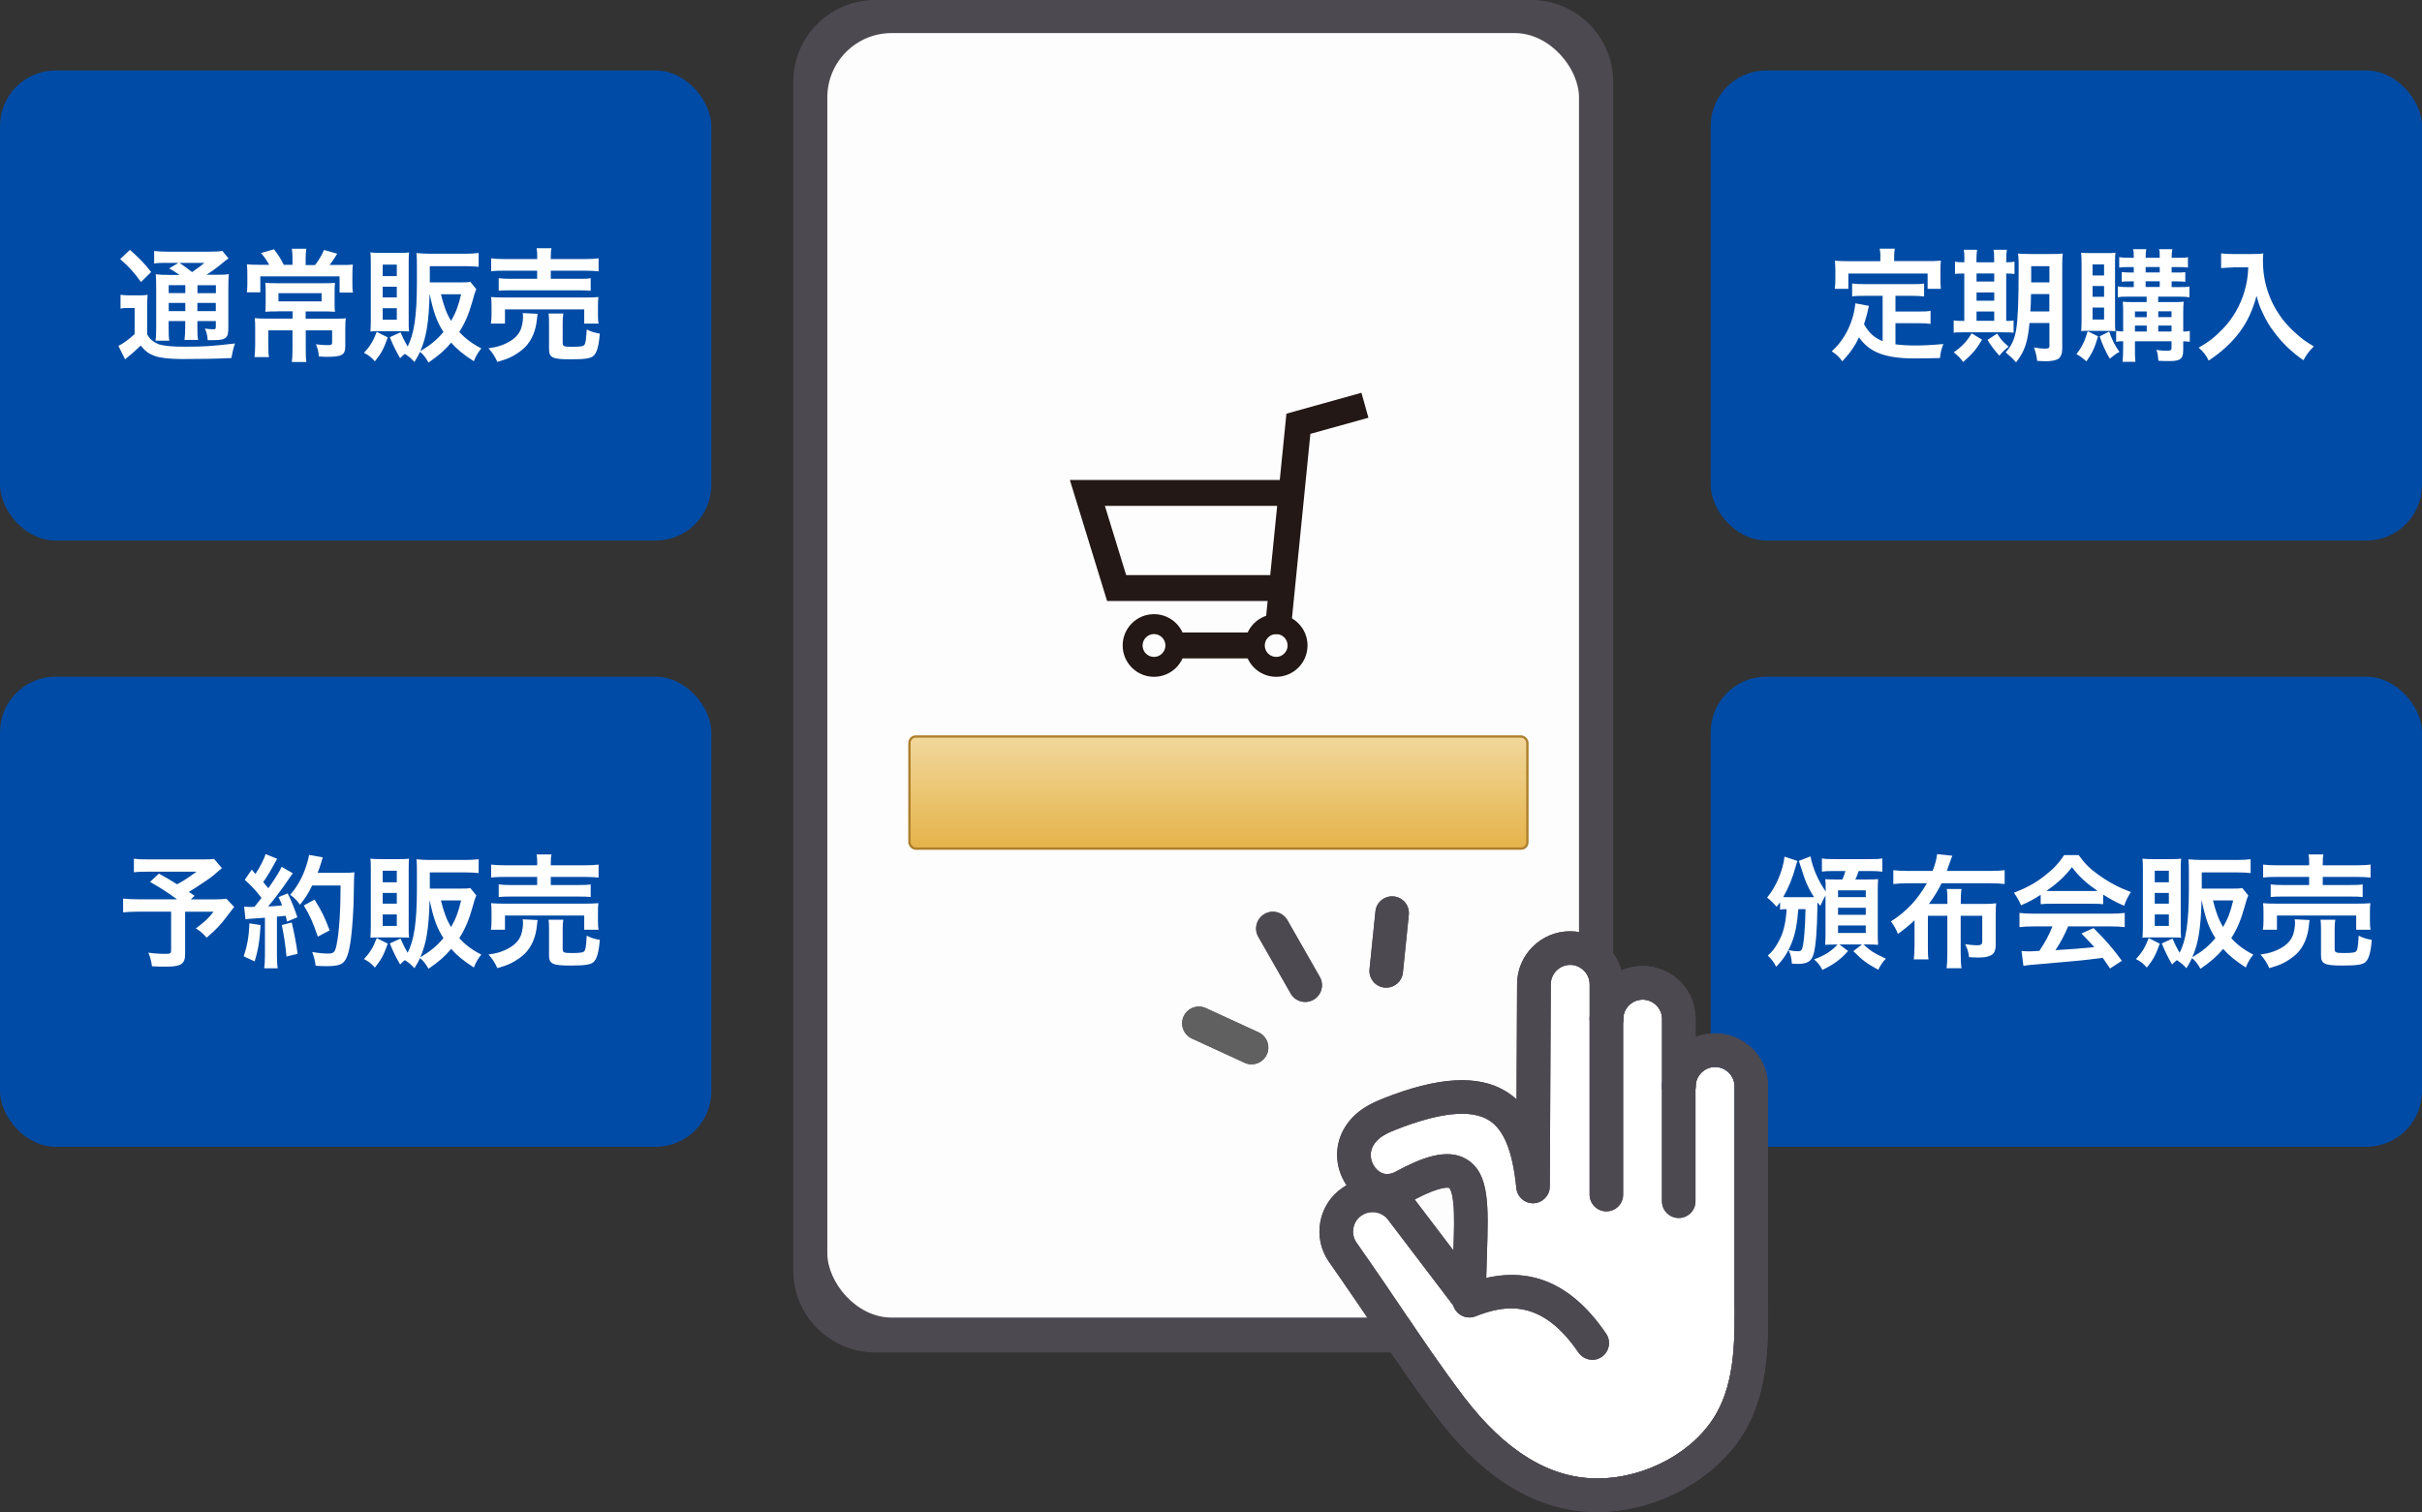
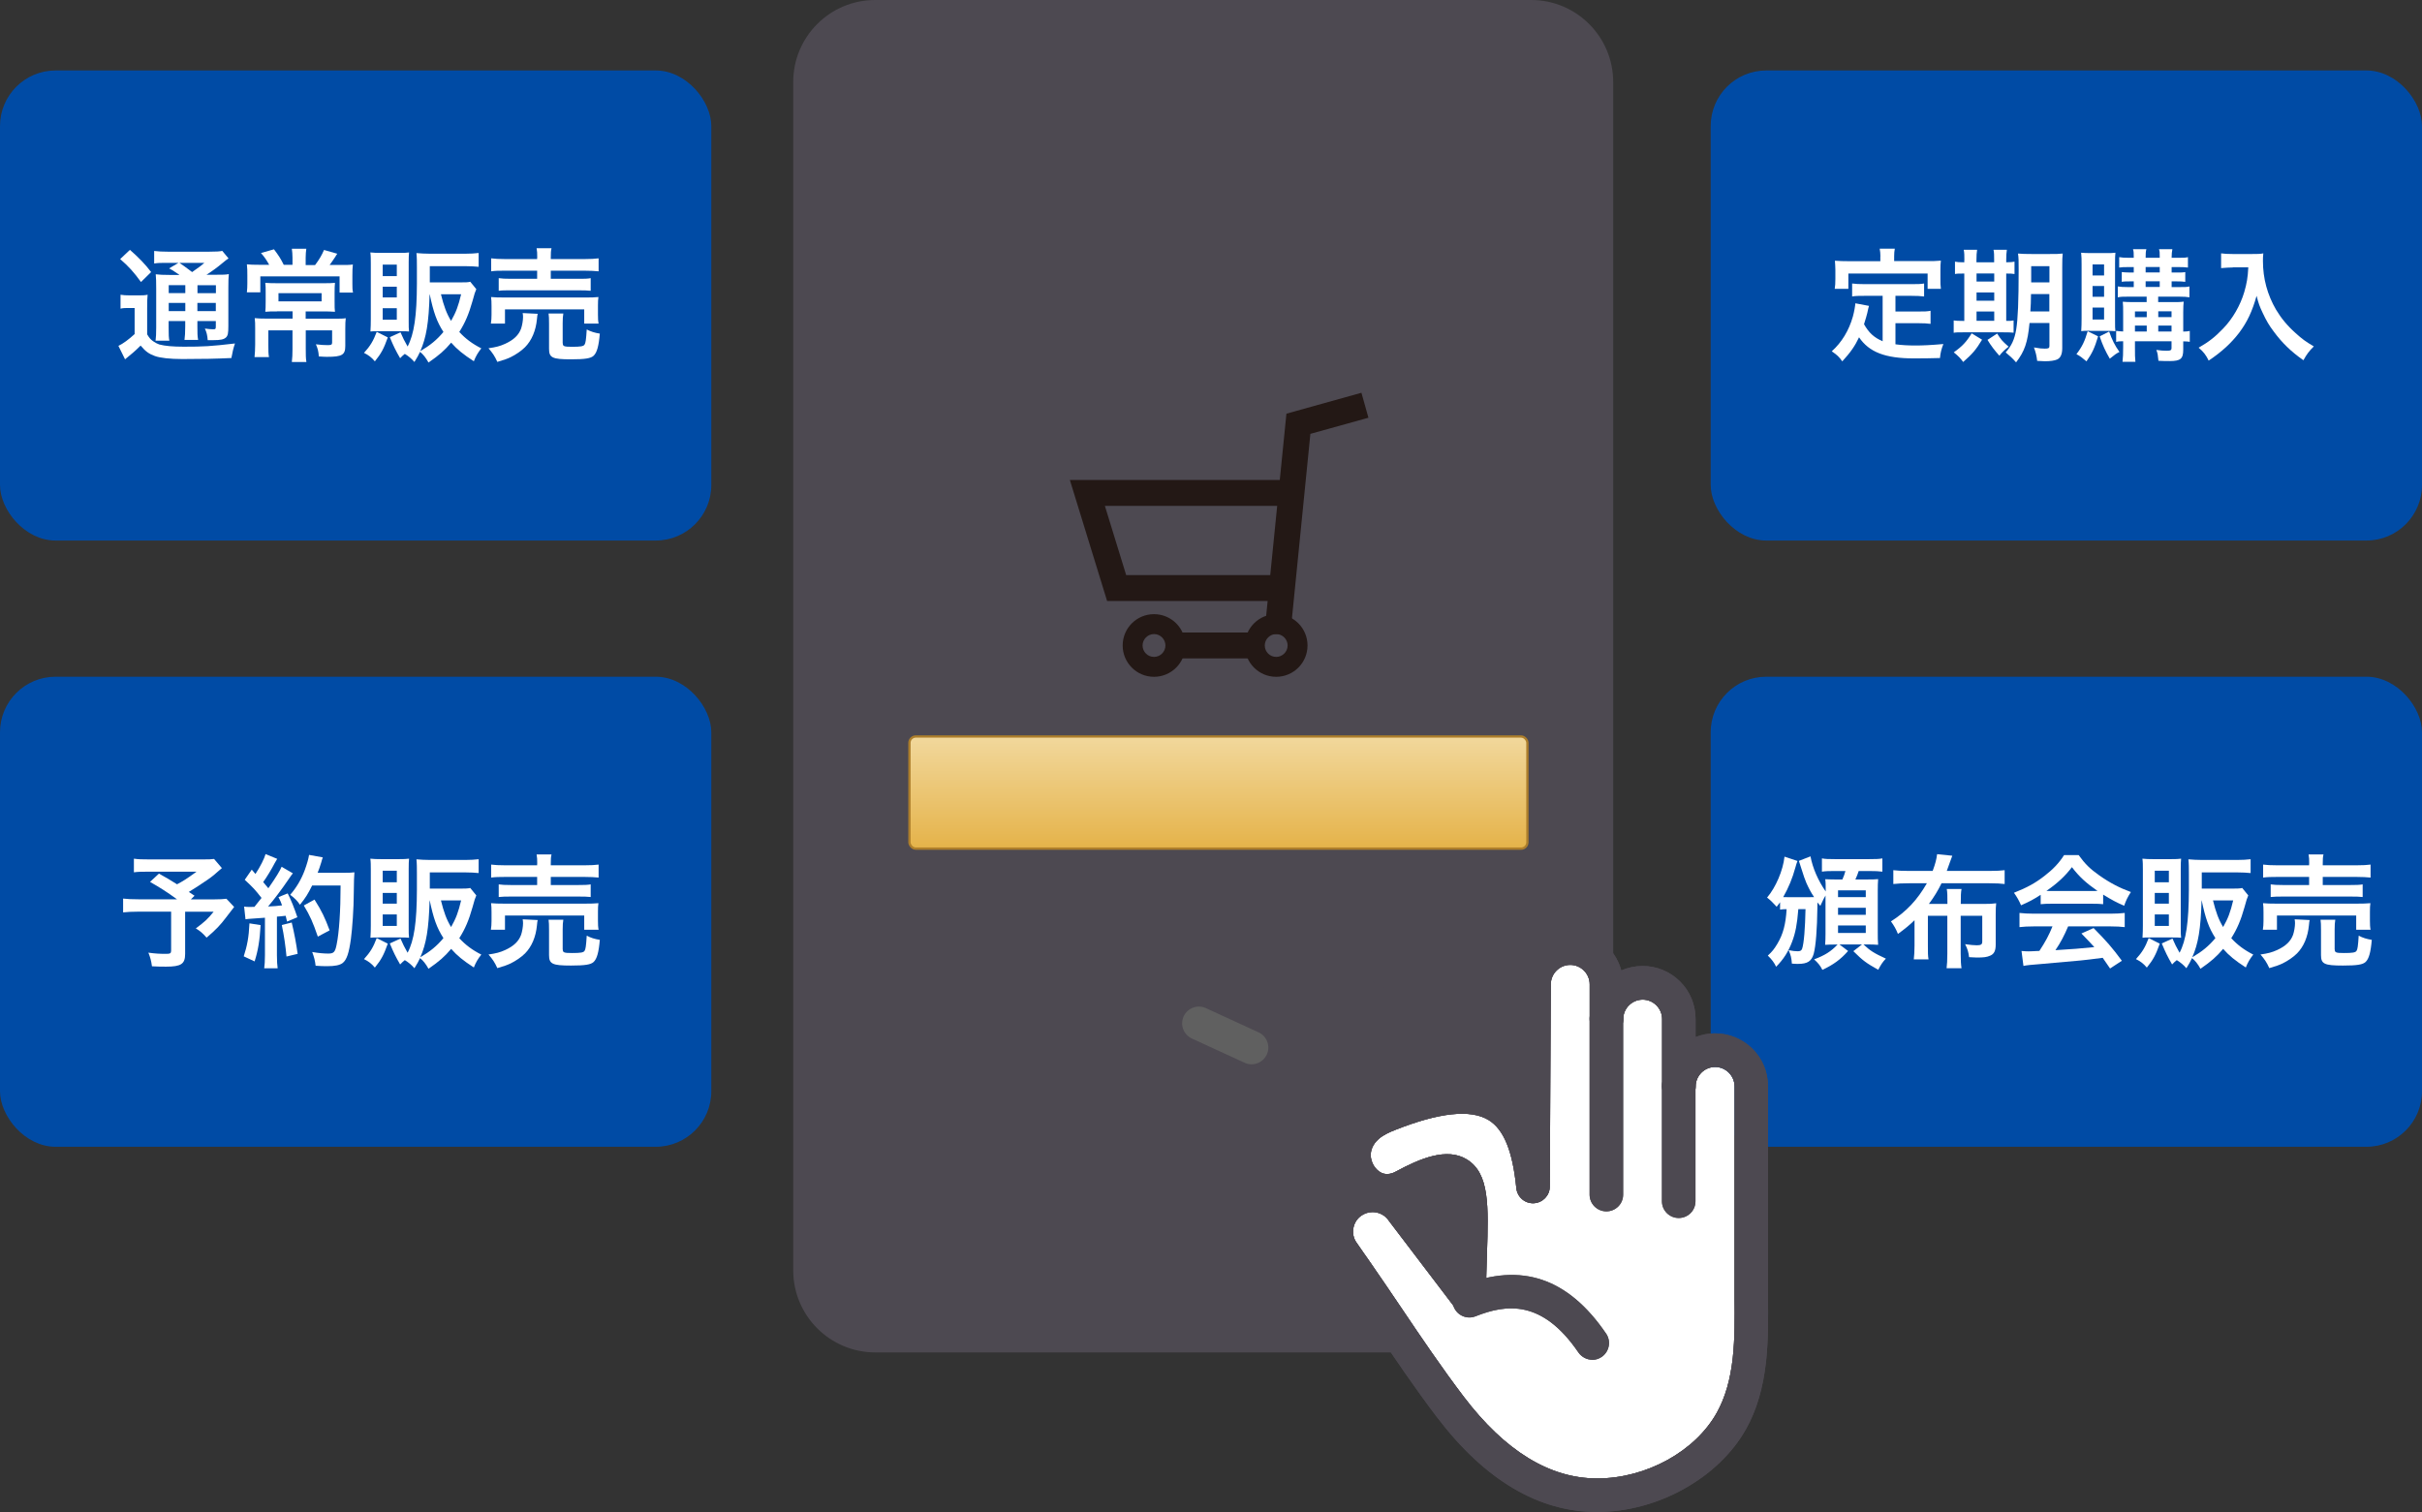
<svg xmlns="http://www.w3.org/2000/svg" id="b" data-name="design" width="262.83" height="164.11" viewBox="0 0 262.83 164.11">
  <rect x="0" y="0" width="262.83" height="164.11" fill="#333333" stroke="none" />
  <defs>
    <style>
      .d {
        fill: #4d4951;
      }

      .e {
        fill: url(#c);
        stroke: #ad7e2b;
        stroke-miterlimit: 10;
        stroke-width: .25px;
      }

      .f {
        fill: #606060;
      }

      .g {
        fill: #231815;
      }

      .h {
        fill: #fff;
      }

      .i {
        fill: #004ba5;
      }

      .j {
        fill: #fdfdfd;
      }
    </style>
    <linearGradient id="c" data-name="名称未設定グラデーション 2" x1="132.22" y1="3521.65" x2="132.22" y2="3509.9" gradientTransform="translate(0 3601.91) scale(1 -1)" gradientUnits="userSpaceOnUse">
      <stop offset="0" stop-color="#f1d79a" />
      <stop offset="1" stop-color="#e5b34a" />
    </linearGradient>
  </defs>
  <g>
    <g>
      <path class="d" d="M94.97,0h71.19c4.91,0,8.9,3.99,8.9,8.9v129c0,4.91-3.99,8.89-8.89,8.89h-71.19c-4.91,0-8.9-3.99-8.9-8.9V8.89C86.08,3.98,90.07,0,94.97,0Z" />
-       <rect class="j" x="89.78" y="3.59" width="81.57" height="139.42" rx="6.98" ry="6.98" />
    </g>
    <g>
      <g>
        <polygon class="g" points="136.84 68.81 140.03 68.81 142.2 47.09 148.5 45.34 147.74 42.63 139.6 44.9 137.22 68.65 127.03 68.65 127.03 71.46 136.84 71.46 136.84 68.81" />
        <path class="g" d="M138.49,66.66c-1.88,0-3.4,1.52-3.4,3.4s1.52,3.4,3.4,3.4,3.4-1.52,3.4-3.4-1.52-3.4-3.4-3.4ZM138.49,71.3c-.69,0-1.24-.56-1.24-1.24s.56-1.24,1.24-1.24,1.24.56,1.24,1.24-.56,1.24-1.24,1.24Z" />
        <path class="g" d="M125.23,66.66c-1.88,0-3.4,1.52-3.4,3.4s1.52,3.4,3.4,3.4,3.4-1.52,3.4-3.4-1.52-3.4-3.4-3.4ZM125.23,71.3c-.69,0-1.24-.56-1.24-1.24s.56-1.24,1.24-1.24,1.24.56,1.24,1.24-.56,1.24-1.24,1.24Z" />
        <polygon class="g" points="138.5 65.23 120.14 65.23 116.1 52.1 140.16 52.1 140.16 54.91 119.9 54.91 122.21 62.42 138.5 62.42 138.5 65.23" />
      </g>
      <rect class="e" x="98.69" y="79.94" width="67.06" height="12.17" rx=".69" ry=".69" />
    </g>
  </g>
  <rect class="i" y="7.65" width="77.19" height="51.02" rx="6.03" ry="6.03" />
  <g>
    <path class="h" d="M13.07,31.99c.33.05.56.07,1.01.07h.93c.4,0,.71,0,1.01-.07-.04.41-.05.73-.05,1.45v2.85c.23.39.37.55.65.75.25.17.48.29.67.35.61.16,1.44.24,2.65.24,2.17,0,2.9-.04,5.56-.35-.17.48-.29,1.01-.39,1.58-1.74.08-3.09.11-5.32.11-1.36,0-2.41-.12-2.99-.33-.65-.24-1-.49-1.54-1.13-.09.09-.16.16-.21.2-.31.32-.81.75-1.48,1.29l-.72-1.46c.49-.23,1.12-.69,1.76-1.28v-2.83h-.68c-.33,0-.55,0-.85.07v-1.51ZM14.1,27.12c.96.84,1.66,1.56,2.3,2.41l-1.1,1.08c-.77-1.06-1.33-1.69-2.26-2.49l1.06-1ZM19.45,29.82c-.72-.49-.75-.51-1.1-.69l1.02-.6h-1.26c-.65,0-.96,0-1.38.07v-1.36c.43.05.84.08,1.58.08h4.31c.84,0,1.26-.03,1.5-.09l.68.82c-.21.13-.28.19-.67.51-.53.45-1.18.92-1.72,1.26h1.06c.67,0,1.04,0,1.36-.07-.04.36-.05.8-.05,1.54v4.1c0,.76-.05,1.02-.24,1.22-.24.23-.57.31-1.4.31-.12,0-.35,0-.6,0-.04-.53-.12-.87-.31-1.26.36.05.67.08.88.08.29,0,.31-.03.31-.37v-.52h-2v.56c0,.73,0,1.06.08,1.48h-1.48c.05-.39.08-.79.08-1.48v-.56h-1.8v.68c0,.79.01,1.13.08,1.45h-1.5c.05-.36.07-.77.07-1.45v-4.2c0-.77-.01-1.1-.05-1.56.41.05.8.07,1.49.07h1.06ZM18.31,30.95v.86h1.8v-.86h-1.8ZM18.31,33.77h1.8v-.89h-1.8v.89ZM19.47,28.53c.48.33.6.41,1.38,1,.95-.67.96-.68,1.33-1h-2.71ZM21.43,31.82h2v-.86h-2v.86ZM23.42,32.88h-2v.89h2v-.89Z" />
    <path class="h" d="M31.74,27.96c0-.37-.03-.68-.07-.96h1.57c-.04.28-.07.59-.07.96v.81h1.02c.43-.57.72-1.05.97-1.64l1.44.41c-.11.15-.17.25-.21.33-.39.57-.41.61-.62.89h1.1c.8,0,1.06,0,1.42-.05-.04.35-.05.68-.05,1.25v.86c0,.36,0,.63.07.94h-1.46v-1.76h-8.6v1.73h-1.46c.04-.33.05-.63.05-.96v-.88c0-.47,0-.81-.05-1.2.35.04.73.05,1.3.05h1.12c-.33-.59-.52-.85-.89-1.28l1.41-.4c.52.69.71.98,1.06,1.68h.95v-.81.03ZM30.05,33.8c-.54,0-.9,0-1.26.04.03-.31.04-.52.04-1.12v-.96c0-.44,0-.79-.04-1.06.36.03.8.04,1.28.04h5.02c.54,0,.92,0,1.26-.04-.03.31-.04.59-.04,1.08v.94c0,.61,0,.84.04,1.12-.41-.03-.83-.04-1.33-.04h-1.85v.79h3.05c.65,0,1.01,0,1.3-.05-.04.31-.05.61-.05,1.2v1.81c0,.97-.35,1.18-1.98,1.18-.17,0-.24,0-.89-.04-.05-.6-.11-.83-.32-1.32.51.07.92.09,1.28.09.39,0,.48-.05.48-.28v-1.32h-2.86v2.02c0,.63,0,1,.07,1.41h-1.58c.05-.44.07-.81.07-1.41v-2.02h-2.62v1.57c0,.64,0,.97.07,1.33h-1.57c.04-.41.07-.8.07-1.37v-1.77c0-.44,0-.75-.05-1.09.35.04.73.05,1.22.05h2.89v-.79h-1.7ZM30.22,31.82v.89h4.68v-.89h-4.68Z" />
    <path class="h" d="M42.08,36.63c-.44,1.24-.71,1.73-1.4,2.59-.36-.43-.68-.67-1.18-.92.69-.76,1-1.28,1.38-2.28l1.2.6h0ZM41.13,35.95c-.56,0-.72,0-.93.03.03-.47.04-.86.04-1.33v-6.05c0-.47,0-.84-.05-1.2.35.04.69.05,1.18.05h1.9c.56,0,.8,0,1.12-.05-.03.33-.04.53-.04,1.09v6.36c0,.59,0,.84.04,1.13-.32-.03-.49-.03-.96-.03h-2.3ZM41.53,29.97h1.53v-1.25h-1.53v1.25ZM41.53,32.28h1.53v-1.16h-1.53v1.16ZM41.53,34.7h1.53v-1.25h-1.53v1.25ZM51.69,31.38c-.15.35-.19.47-.41,1.28-.4,1.42-.81,2.38-1.44,3.37.67.73,1.42,1.29,2.39,1.78-.36.45-.6.86-.81,1.4-1.17-.76-1.82-1.29-2.46-2.02-.73.86-1.28,1.34-2.46,2.16-.29-.53-.59-.9-.92-1.16-.19.4-.29.59-.61,1.1-.32-.37-.61-.61-1.04-.88-.2.15-.27.23-.51.47-.5-.87-.69-1.25-1.12-2.28l1.16-.53c.24.57.45.98.77,1.54.71-1.34,1-3.33,1.01-6.81,0-.49,0-1.04,0-1.62v-.19c0-.56,0-1.06-.05-1.52.47.04.93.07,1.5.07h3.77c.61,0,1.06-.03,1.48-.08v1.5c-.43-.04-.87-.07-1.46-.07h-3.84v1.76h3.31c.55,0,.84,0,1.08-.07l.65.8ZM46.62,31.94c-.09,3.11-.36,4.7-1.01,6.17,1.06-.62,1.8-1.22,2.51-2.08-.72-1.12-1.08-2.13-1.49-4.1h0ZM47.85,31.94c.31,1.26.61,2.09,1.1,2.89.53-.93.79-1.62,1.09-2.89h-2.2.01Z" />
    <path class="h" d="M58.35,34.06c-.04.16-.05.25-.08.57-.12,1.26-.57,2.32-1.29,3.05-.41.41-1,.81-1.57,1.09-.36.17-.69.29-1.44.51-.29-.64-.51-.96-.96-1.48.83-.12,1.25-.23,1.82-.49.93-.43,1.46-.94,1.72-1.65.12-.36.21-.88.21-1.25,0-.12-.01-.28-.04-.43l1.62.08h.01ZM53.27,35.12c.05-.31.07-.6.07-.96v-.94c0-.41-.01-.68-.05-.98.41.04.77.05,1.42.05h8.79c.64,0,.97,0,1.44-.05-.04.28-.05.51-.05.94v.97c0,.4.01.68.07.97h-1.56v-1.54h-8.6v1.54s-1.53,0-1.53,0ZM58.3,27.96c0-.48-.01-.71-.07-1.02h1.62c-.07.27-.08.53-.08,1.02v.16h3.59c.73,0,1.25-.03,1.6-.08v1.41c-.41-.04-.86-.07-1.56-.07h-3.63v.88h2.97c.68,0,1.01,0,1.36-.07v1.37c-.37-.04-.69-.05-1.36-.05h-7.28c-.62,0-.96,0-1.34.05v-1.37c.35.05.68.07,1.34.07h2.83v-.88h-3.42c-.71,0-1.12,0-1.57.07v-1.41c.35.05.86.08,1.61.08h3.38v-.16h0ZM61.07,37.24c0,.35.12.4,1.02.4s1.22-.05,1.34-.23c.12-.17.17-.53.24-1.65.45.23.85.36,1.42.45-.11,1.34-.31,2.06-.67,2.4-.31.29-.93.39-2.46.39-2.02,0-2.38-.17-2.38-1.14v-2.73c0-.55-.01-.82-.05-1.1h1.6c-.05.31-.07.55-.07,1.04v2.18h.01Z" />
  </g>
  <rect class="i" y="73.45" width="77.19" height="51.02" rx="6.03" ry="6.03" />
  <g>
    <path class="h" d="M24.09,94.21c-.89.79-.97.85-1.54,1.26-.81.55-1.37.92-2.06,1.34.29.19.31.2.62.41l-.4.4h2.38c.77,0,1.2-.03,1.48-.07l.84.89s-.31.39-.87,1.13c-.62.83-1.13,1.36-2.12,2.2-.43-.48-.68-.71-1.17-1,.98-.73,1.33-1.06,1.93-1.81h-3.09v4.58c0,1.09-.44,1.38-2.08,1.38-.44,0-1.1-.01-1.52-.04-.08-.59-.17-.94-.39-1.48.8.11,1.26.13,1.94.13.44,0,.53-.07.53-.36v-4.22h-3.53c-.75,0-1.21.03-1.68.08v-1.5c.43.05.88.08,1.74.08h4.11c-1.13-.82-1.81-1.25-2.93-1.89l.97-.9c.88.48,1.17.67,1.96,1.16.68-.36.96-.53,2.12-1.37h-5.19c-.85,0-1.16.01-1.61.07v-1.48c.47.07.86.08,1.64.08h5.92c.58,0,.83-.01,1.14-.05l.83.97h.03Z" />
    <path class="h" d="M28.28,100.41c-.09,1.66-.28,2.78-.65,3.94l-1.18-.55c.37-1.14.55-2.06.62-3.58,0,0,1.21.19,1.21.19ZM26.51,98.4c.2.03.31.04.57.04.09,0,.23,0,.53-.01.45-.56.51-.63.77-.97-.72-.92-.85-1.06-1.82-1.97l.76-1.1c.19.23.27.31.4.47.51-.77.97-1.68,1.1-2.16l1.26.52c-.08.12-.13.21-.28.48-.31.61-.9,1.58-1.24,2.04.23.27.37.43.56.67.87-1.25,1.25-1.89,1.44-2.33l1.22.71c-.13.15-.21.28-.44.61-.74,1.1-1.68,2.34-2.25,2.99.79-.04.84-.04,1.52-.12-.12-.33-.17-.47-.39-.9l1-.4c.35.68.71,1.57,1.05,2.59l-1.12.47c-.07-.31-.09-.41-.15-.63-.4.04-.71.08-.95.09v4.19c0,.67.03,1.02.08,1.42h-1.46c.05-.4.08-.76.08-1.42v-4.07c-.57.04-.98.07-1.25.09-.57.04-.61.04-.86.08l-.15-1.37h.02ZM31.66,100.14c.28,1.17.49,2.28.64,3.39l-1.21.29c-.09-1.02-.28-2.37-.51-3.42l1.08-.27h0ZM33.88,96.1c-.48.96-.71,1.33-1.33,2.1-.27-.41-.57-.72-1.06-1.08.67-.76,1.22-1.7,1.57-2.65.25-.67.41-1.24.48-1.68l1.49.27c-.05.11-.1.3-.17.55-.17.55-.23.71-.39,1.12h2.9c.56,0,.8-.01,1.09-.05-.03.29-.06,1.06-.07,2.31,0,1.52-.16,3.83-.31,4.92-.21,1.53-.45,2.26-.89,2.61-.31.24-.84.35-1.7.35-.35,0-.76-.01-1.24-.05-.07-.59-.16-.92-.37-1.49.68.12,1.28.17,1.74.17.6,0,.75-.16.91-.98.27-1.29.43-3.65.43-6.41h-3.08ZM34.49,101.66c-.56-1.62-.83-2.22-1.52-3.38l1.16-.64c.79,1.25,1.13,1.97,1.64,3.34l-1.28.68Z" />
    <path class="h" d="M42.08,102.43c-.44,1.24-.71,1.73-1.4,2.59-.36-.43-.68-.67-1.18-.92.69-.76,1-1.28,1.38-2.28l1.2.6h0ZM41.13,101.75c-.56,0-.72,0-.93.03.03-.47.04-.86.04-1.33v-6.05c0-.47,0-.84-.05-1.2.35.04.69.05,1.18.05h1.9c.56,0,.8-.01,1.12-.05-.03.33-.04.53-.04,1.09v6.36c0,.59,0,.84.04,1.13-.32-.03-.49-.03-.96-.03,0,0-2.3,0-2.3,0ZM41.53,95.76h1.53v-1.25h-1.53v1.25ZM41.53,98.08h1.53v-1.16h-1.53v1.16ZM41.53,100.5h1.53v-1.25h-1.53v1.25ZM51.69,97.18c-.15.35-.19.47-.41,1.28-.4,1.42-.81,2.38-1.44,3.37.67.73,1.42,1.29,2.39,1.78-.36.45-.6.86-.81,1.4-1.17-.76-1.82-1.29-2.46-2.02-.73.86-1.28,1.34-2.46,2.16-.29-.53-.59-.9-.92-1.16-.19.4-.29.59-.61,1.1-.32-.37-.61-.61-1.04-.88-.2.15-.27.23-.51.47-.5-.87-.69-1.25-1.12-2.28l1.16-.53c.24.57.45.98.77,1.54.71-1.34,1-3.33,1.01-6.81,0-.49,0-1.04,0-1.62v-.19c0-.56,0-1.06-.05-1.52.47.04.93.07,1.5.07h3.77c.61,0,1.06-.03,1.48-.08v1.5c-.43-.04-.87-.07-1.46-.07h-3.84v1.76h3.31c.55,0,.84-.01,1.08-.07l.65.8h0ZM46.62,97.73c-.09,3.11-.36,4.7-1.01,6.17,1.06-.62,1.8-1.22,2.51-2.08-.72-1.12-1.08-2.13-1.49-4.1h0ZM47.85,97.73c.31,1.26.61,2.09,1.1,2.89.53-.93.79-1.62,1.09-2.89h-2.2.01Z" />
    <path class="h" d="M58.35,99.86c-.04.16-.05.25-.08.57-.12,1.26-.57,2.32-1.29,3.05-.41.41-1,.81-1.57,1.09-.36.17-.69.29-1.44.51-.29-.64-.51-.96-.96-1.48.83-.12,1.25-.23,1.82-.49.93-.43,1.46-.94,1.72-1.65.12-.36.21-.88.21-1.25,0-.12-.01-.28-.04-.43l1.62.08h.01ZM53.27,100.91c.05-.31.07-.6.07-.96v-.94c0-.41-.01-.68-.05-.98.41.04.77.05,1.42.05h8.79c.64,0,.97-.01,1.44-.05-.04.28-.05.51-.05.94v.97c0,.4.01.68.07.97h-1.56v-1.54h-8.6v1.54h-1.53ZM58.3,93.76c0-.48-.01-.71-.07-1.02h1.62c-.07.27-.08.53-.08,1.02v.16h3.59c.73,0,1.25-.03,1.6-.08v1.41c-.41-.04-.86-.07-1.56-.07h-3.63v.88h2.97c.68,0,1.01-.01,1.36-.07v1.37c-.37-.04-.69-.05-1.36-.05h-7.28c-.62,0-.96.01-1.34.05v-1.37c.35.05.68.07,1.34.07h2.83v-.88h-3.42c-.71,0-1.12.01-1.57.07v-1.41c.35.05.86.08,1.61.08h3.38v-.16h0ZM61.07,103.04c0,.35.12.4,1.02.4s1.22-.05,1.34-.23c.12-.17.17-.53.24-1.65.45.23.85.36,1.42.45-.11,1.34-.31,2.06-.67,2.4-.31.29-.93.39-2.46.39-2.02,0-2.38-.17-2.38-1.14v-2.73c0-.55-.01-.82-.05-1.1h1.6c-.05.31-.07.55-.07,1.04v2.18h.01Z" />
  </g>
  <rect class="i" x="185.64" y="7.65" width="77.19" height="51.02" rx="6.03" ry="6.03" />
  <g>
    <path class="h" d="M204.29,32.11h-1.96c-.59,0-.96,0-1.34.07v-1.41c.35.05.73.07,1.34.07h5.1c.62,0,1.01,0,1.37-.07v1.41c-.37-.05-.76-.07-1.37-.07h-1.74v1.7h2.51c.61,0,.95,0,1.3-.08v1.42c-.4-.05-.72-.07-1.3-.07h-2.51v2.29c.65.09,1.38.13,2.17.13s1.68-.04,3.03-.16c-.21.55-.31.9-.37,1.52-1.09.03-1.78.04-2.83.04-3.11,0-4.86-.68-5.95-2.29-.43.92-.93,1.65-1.82,2.61-.35-.49-.53-.67-1.14-1.09,1.09-.98,1.86-2.26,2.29-3.77.15-.55.25-1.14.27-1.44l1.48.28c-.07.23-.07.24-.19.79-.07.27-.15.57-.35,1.2.53.94,1.08,1.44,2.02,1.85v-4.94h0ZM204.06,27.84c0-.33-.03-.56-.08-.85h1.64c-.05.28-.07.49-.07.84v.51h3.59c.53,0,.98,0,1.48-.05-.04.31-.05.6-.05.98v1.04c0,.39,0,.69.05,1.04h-1.44v-1.66h-8.6v1.66h-1.48c.05-.32.07-.59.07-1.05v-1.02c0-.35-.03-.68-.05-.98.48.04.93.05,1.46.05h3.47v-.51Z" />
    <path class="h" d="M213.17,28.24c0-.48,0-.81-.07-1.13h1.45c-.05.32-.07.65-.07,1.13v.23h1.92v-.23c0-.52,0-.84-.07-1.13h1.45c-.05.31-.07.64-.07,1.13v.23c.47,0,.68-.03.9-.07v1.34c-.23-.04-.43-.05-.9-.05v5.14c.44,0,.56,0,.8-.05v1.33c-.25-.03-.57-.04-1.12-.04h-4.36c-.55,0-.77,0-1.02.05v-1.34c.27.04.48.05.98.05h.17v-5.14c-.56,0-.77,0-1.01.05v-1.34c.23.05.45.07,1.01.07v-.23h.01ZM215.09,36.87c-.68,1.12-1.04,1.53-2.05,2.42-.29-.4-.49-.61-1.02-1.05.92-.65,1.38-1.14,1.94-2.06l1.13.69ZM216.41,30.56v-.88h-1.92v.88h1.92ZM216.41,32.64v-.9h-1.92v.9h1.92ZM216.41,34.82v-1.01h-1.92v1.01h1.92ZM216.73,36.21c.47.72.49.75,1.24,1.42-.41.32-.72.61-1,.98-.51-.56-.94-1.13-1.29-1.72l1.05-.69h0ZM220.24,35.06c-.2,2.1-.53,3.07-1.46,4.27-.41-.47-.67-.69-1.13-1.08.65-.73.96-1.41,1.14-2.47.19-1.14.27-3.11.27-6.53,0-.9,0-1.28-.07-1.73.43.04.79.05,1.48.05h1.93c.73,0,1.04,0,1.44-.05-.04.33-.05.73-.05,1.46v8.82c0,.65-.19,1.06-.56,1.22-.27.12-.73.19-1.32.19-.16,0-.19,0-.84-.04-.07-.57-.15-.9-.35-1.46.6.11.86.13,1.17.13.41,0,.51-.05.51-.29v-2.49h-2.16,0ZM220.4,31.92c0,.79-.03,1.28-.07,1.88h2.06v-1.88h-2,.01ZM222.4,28.89h-1.98v1.76h1.98v-1.76Z" />
    <path class="h" d="M227.68,36.51c-.37,1.25-.65,1.84-1.26,2.71-.47-.4-.69-.57-1.09-.78.62-.81.9-1.4,1.22-2.49l1.13.56h0ZM226.79,35.9c-.46,0-.69,0-.94.04.03-.39.04-.93.04-1.41v-5.77c0-.57,0-.89-.05-1.33.31.03.61.04,1.1.04h1.57c.49,0,.79,0,1.05-.04-.03.29-.04.53-.04,1.2v6.07c0,.79,0,.96.04,1.25-.29-.03-.48-.04-.92-.04h-1.85ZM227.08,29.9h1.25v-1.2h-1.25v1.2ZM227.08,32.21h1.25v-1.17h-1.25v1.17ZM227.08,34.68h1.25v-1.3h-1.25v1.3ZM228.88,35.98c.31.9.6,1.49,1.12,2.22-.32.15-.54.31-1.05.73-.49-.85-.75-1.4-1.1-2.42l1.04-.53h0ZM230.91,32.2c-.48,0-.76,0-1.09.07v-1.18c.32.05.6.07,1.09.07h.64v-.62h-.37c-.39,0-.69,0-.93.05v-1.06c.19.03.5.04.93.05h.37v-.59h-.6c-.43,0-.68,0-.98.05v-1.13c.31.05.55.07,1.02.07h.56c0-.52,0-.68-.08-.93h1.45c-.07.24-.08.43-.08.93h1.53c0-.59,0-.68-.08-.93h1.45c-.05.27-.08.51-.08.93h.8c.47,0,.71,0,.97-.07v1.13c-.32-.04-.54-.05-.96-.05h-.81v.59h.57c.39,0,.67,0,.91-.05v1.06c-.24-.04-.56-.05-.93-.05h-.55v.62h.87c.55,0,.8,0,1.06-.07v1.18c-.29-.05-.56-.07-1.08-.07h-2.31v.59h1.53c.53,0,.87,0,1.24-.05-.03.19-.05.69-.05,1.12v2.13c.35,0,.49-.03.71-.07v1.18c-.24-.04-.35-.04-.71-.05v.9c0,1-.29,1.24-1.49,1.24-.39,0-.69,0-1.2-.03-.07-.67-.08-.8-.23-1.18.45.07.83.09,1.1.09.44,0,.55-.05.55-.31v-.72h-3.97v.59c0,.93,0,1.17.05,1.64h-1.4c.05-.49.07-.8.07-1.64v-.59c-.31,0-.49,0-.76.07v-1.2c.25.04.43.05.76.07v-2.01c0-.55,0-.84-.04-1.22.33.03.65.04,1.25.04h1.34v-.59h-2.05,0ZM232.96,33.8h-1.28v.63h1.28v-.63ZM232.96,35.34h-1.28v.64h1.28v-.64ZM232.84,29.57h1.53v-.59h-1.53v.59ZM232.84,31.15h1.53v-.62h-1.53v.62ZM235.65,34.42v-.63h-1.44v.63h1.44ZM235.65,35.98v-.64h-1.44v.64h1.44Z" />
    <path class="h" d="M242.31,29.03c-.36,0-.76.03-1.28.07v-1.6c.39.05.67.07,1.25.07h2.12c.55,0,.9,0,1.21-.07-.04.39-.04.51-.04.84,0,1.89.48,3.65,1.42,5.27.56.93,1.21,1.73,2.13,2.55.68.62,1.06.9,1.97,1.44-.5.49-.76.84-1.13,1.5-1.33-.93-2.33-1.9-3.23-3.13-.49-.65-.79-1.16-1.17-1.97-.35-.73-.47-1.06-.68-1.89-.48,1.7-1.01,2.83-1.9,4.02-.85,1.1-1.85,2.04-3.3,3.01-.28-.59-.58-.98-1.09-1.4,1.13-.65,1.78-1.16,2.67-2.09,1.04-1.08,1.85-2.5,2.28-3.94.27-.92.39-1.61.44-2.69h-1.67Z" />
  </g>
  <rect class="i" x="185.64" y="73.45" width="77.19" height="51.02" rx="6.03" ry="6.03" />
  <g>
    <path class="h" d="M193.2,97.89c-.16.21-.21.29-.4.53-.39-.43-.63-.67-1.04-1,.94-1.1,1.73-2.94,1.89-4.44l1.41.47c-.11.27-.12.33-.23.71-.32,1.17-.73,2.17-1.32,3.21.23.01.31.01.56.01h2.26c.24,0,.32,0,.53-.01-.35-.51-.58-.97-.83-1.52-.19-.47-.27-.67-.61-1.76-.08-.27-.15-.48-.21-.65l1.26-.49c.24,1.28.83,2.63,1.65,3.81v-.08c0-.55,0-.92-.05-1.25.31.01.55.03,1.13.03h.73c.17-.4.23-.55.33-.92h-1.14c-.69,0-1.01.01-1.41.07v-1.44c.37.07.67.08,1.41.08h3.71c.73,0,1.08-.01,1.44-.08v1.44c-.4-.05-.73-.07-1.44-.07h-1.13c-.11.32-.2.59-.36.92h1.17c.72,0,.98-.01,1.3-.04-.03.36-.04.76-.04,1.26v4.5c0,.52,0,.93.04,1.37-.36-.03-.77-.04-1.14-.04h-.45c.72.68,1.13.94,2.43,1.54-.37.39-.53.64-.83,1.21-1.3-.73-1.65-.98-2.7-2.02l.94-.73h-2.45l.94.71c-.82.93-1.6,1.49-2.79,2.05-.21-.44-.48-.77-.9-1.14,1.17-.44,1.81-.84,2.55-1.61h-.31c-.4,0-.71.01-1.04.03.03-.4.04-.8.04-1.21v-4.14c-.17.28-.21.37-.56,1.12-.16-.17-.21-.24-.32-.37,0,.17,0,.24,0,.49-.03,2.42-.17,4.22-.4,5.08-.23.81-.67,1.1-1.7,1.1-.19,0-.35,0-.67-.03-.04-.61-.12-.93-.35-1.46.4.08.69.12.98.12s.41-.08.48-.27c.2-.57.33-2.24.37-4.3h-.78c-.13,1.64-.31,2.58-.68,3.55-.4,1.06-.92,1.89-1.73,2.7-.2-.44-.49-.82-.9-1.21.49-.45.69-.71,1.04-1.29.62-1.05.9-2.09,1-3.75-.31,0-.47.01-.71.05v-.83h.04ZM199.46,97.37h3.01v-.73h-3.01v.73ZM199.46,99.29h3.01v-.76h-3.01v.76ZM199.46,101.26h3.01v-.81h-3.01v.81Z" />
    <path class="h" d="M209.21,99.4v3.23c0,.76,0,1.12.07,1.5h-1.6c.05-.44.08-.87.08-1.5v-2.75c-.52.51-1.02.92-1.8,1.49-.19-.49-.44-.94-.76-1.36,1.69-1.08,2.86-2.33,3.9-4.14h-1.94c-.75,0-1.22.03-1.7.08v-1.5c.43.05.87.08,1.7.08h2.57c.29-.79.41-1.24.48-1.82l1.65.17c-.08.19-.16.41-.25.68-.11.31-.2.57-.35.97h4.62c.8,0,1.25-.03,1.66-.08v1.5c-.43-.05-.89-.08-1.66-.08h-5.19c-.36.75-.83,1.52-1.37,2.24h2.01v-.08c0-.75,0-1.14-.07-1.54h1.6c-.07.39-.08.76-.08,1.54v.08h2.59c.53,0,.86-.01,1.25-.07-.04.36-.05.68-.05,1.16v3.31c0,.69-.17,1.04-.61,1.22-.36.16-.69.2-1.45.2-.17,0-.41-.01-.83-.04-.07-.56-.16-.88-.43-1.41.56.08.96.12,1.25.12.48,0,.61-.09.61-.41v-2.79h-2.34v4.11c0,.73.03,1.21.09,1.58h-1.62c.05-.39.08-.87.08-1.58v-4.11h-2.12.01Z" />
    <path class="h" d="M221.45,97.12c-.82.53-1.2.73-2.13,1.14-.23-.53-.44-.9-.77-1.36,1.44-.57,2.33-1.06,3.34-1.85.88-.68,1.56-1.38,2.1-2.24h1.58c.71.98,1.24,1.5,2.25,2.21,1.13.8,2.21,1.36,3.42,1.8-.37.57-.54.94-.73,1.49-.84-.36-1.34-.63-2.28-1.21v1.04c-.35-.04-.69-.05-1.2-.05h-4.44c-.39,0-.79.01-1.14.05v-1.02ZM220.72,100.55c-.68,0-1.13.03-1.57.08v-1.54c.44.05.95.08,1.57.08h8.29c.65,0,1.12-.03,1.56-.08v1.54c-.44-.05-.89-.08-1.56-.08h-4.58c-.41.97-.82,1.76-1.38,2.58,1.57-.09,2.98-.2,4.22-.33-.43-.47-.65-.71-1.4-1.48l1.32-.59c1.42,1.44,2,2.1,3.07,3.55l-1.28.84c-.44-.65-.57-.84-.8-1.16-1.1.15-1.9.24-2.4.29-1.32.12-3.95.36-4.48.4-.74.05-1.41.12-1.72.19l-.21-1.62c.36.03.58.04.77.04.09,0,.49-.01,1.17-.05.65-.98,1.06-1.76,1.42-2.66h-2.02,0ZM227.03,96.71c.21,0,.33,0,.59-.01-1.22-.84-1.98-1.53-2.78-2.58-.71.94-1.53,1.72-2.77,2.58.23.01.31.01.55.01h4.42,0Z" />
    <path class="h" d="M234.37,102.43c-.44,1.24-.71,1.73-1.4,2.59-.36-.43-.68-.67-1.18-.92.69-.76,1-1.28,1.38-2.28l1.2.6h0ZM233.43,101.75c-.56,0-.72,0-.93.03.03-.47.04-.86.04-1.33v-6.05c0-.47,0-.84-.05-1.2.35.04.69.05,1.18.05h1.9c.56,0,.8-.01,1.12-.05-.03.33-.04.53-.04,1.09v6.36c0,.59,0,.84.04,1.13-.32-.03-.49-.03-.96-.03h-2.3,0ZM233.83,95.76h1.53v-1.25h-1.53v1.25ZM233.83,98.08h1.53v-1.16h-1.53v1.16ZM233.83,100.5h1.53v-1.25h-1.53v1.25ZM243.98,97.18c-.15.35-.19.47-.41,1.28-.4,1.42-.81,2.38-1.44,3.37.67.73,1.42,1.29,2.39,1.78-.36.45-.6.86-.81,1.4-1.17-.76-1.82-1.29-2.46-2.02-.73.86-1.28,1.34-2.46,2.16-.29-.53-.59-.9-.92-1.16-.19.4-.29.59-.61,1.1-.32-.37-.61-.61-1.04-.88-.2.15-.27.23-.51.47-.5-.87-.69-1.25-1.12-2.28l1.16-.53c.24.57.45.98.77,1.54.71-1.34,1-3.33,1.01-6.81,0-.49,0-1.04,0-1.62v-.19c0-.56,0-1.06-.05-1.52.47.04.93.07,1.5.07h3.77c.61,0,1.06-.03,1.48-.08v1.5c-.43-.04-.87-.07-1.46-.07h-3.84v1.76h3.31c.55,0,.84-.01,1.08-.07l.65.8h0ZM238.91,97.73c-.09,3.11-.36,4.7-1.01,6.17,1.06-.62,1.8-1.22,2.51-2.08-.72-1.12-1.08-2.13-1.49-4.1h0ZM240.15,97.73c.31,1.26.61,2.09,1.1,2.89.53-.93.79-1.62,1.09-2.89h-2.2,0Z" />
    <path class="h" d="M250.64,99.86c-.04.16-.05.25-.08.57-.12,1.26-.57,2.32-1.29,3.05-.41.41-1,.81-1.57,1.09-.36.17-.69.29-1.44.51-.29-.64-.51-.96-.96-1.48.83-.12,1.25-.23,1.82-.49.93-.43,1.46-.94,1.72-1.65.12-.36.21-.88.21-1.25,0-.12-.01-.28-.04-.43l1.62.08h.01ZM245.56,100.91c.05-.31.07-.6.07-.96v-.94c0-.41-.01-.68-.05-.98.41.04.77.05,1.42.05h8.79c.64,0,.97-.01,1.44-.05-.04.28-.05.51-.05.94v.97c0,.4.01.68.07.97h-1.56v-1.54h-8.6v1.54h-1.53ZM250.59,93.76c0-.48-.01-.71-.07-1.02h1.62c-.07.27-.08.53-.08,1.02v.16h3.59c.73,0,1.25-.03,1.6-.08v1.41c-.41-.04-.86-.07-1.56-.07h-3.63v.88h2.97c.68,0,1.01-.01,1.36-.07v1.37c-.37-.04-.69-.05-1.36-.05h-7.28c-.62,0-.96.01-1.34.05v-1.37c.35.05.68.07,1.34.07h2.83v-.88h-3.42c-.71,0-1.12.01-1.57.07v-1.41c.35.05.86.08,1.61.08h3.38v-.16h.01ZM253.36,103.04c0,.35.12.4,1.02.4s1.22-.05,1.34-.23c.12-.17.17-.53.24-1.65.45.23.85.36,1.42.45-.11,1.34-.31,2.06-.67,2.4-.31.29-.93.39-2.46.39-2.02,0-2.38-.17-2.38-1.14v-2.73c0-.55-.01-.82-.05-1.1h1.6c-.05.31-.07.55-.07,1.04v2.18h.01Z" />
  </g>
  <g>
-     <path class="h" d="M148.94,131.56c-.42,0-.83.13-1.19.37-.47.32-.78.8-.88,1.35s0,1.12.33,1.58c.28.42.57.83.86,1.24.15.21.3.42.45.64,1.21,1.74,2.42,3.53,3.59,5.26,2.16,3.21,4.4,6.52,6.75,9.61,4.47,5.88,9.33,8.86,14.45,8.86h.04c5.3,0,10.64-2.94,12.98-7.16.89-1.61,1.46-3.55,1.72-5.95.23-2.12.21-4.33.19-6.47,0-.61,0-1.2,0-1.79v-21.18c0-.56-.22-1.09-.62-1.49-.4-.4-.93-.62-1.49-.62-1.16,0-2.11.95-2.11,2.11,0,1.01-.81,1.82-1.82,1.82s-1.82-.81-1.82-1.82v-7.31c0-.56-.22-1.09-.62-1.49s-.93-.62-1.49-.62c-1.16,0-2.11.95-2.11,2.11,0,1.01-.81,1.82-1.82,1.82s-1.82-.81-1.82-1.82v-3.77c0-.56-.22-1.09-.62-1.49s-.93-.62-1.49-.62c-1.16,0-2.11.95-2.11,2.11l-.11,21.95c0,.97-.77,1.76-1.73,1.81-.97.05-1.8-.67-1.9-1.64-.4-4.03-1.36-6.38-3.01-7.39-1.95-1.19-5.36-.82-10.13,1.07-.61.24-1.31.55-1.8.99-.32.28-.86.88-.86,1.74,0,.78.48,1.59,1.15,1.92.63.32,1.32.02,1.58-.13,2.59-1.4,5.53-2.66,7.71-1.31,2.46,1.52,2.34,5.01,2.17,10.3-.05,1.45-.1,3.1-.1,4.82,0,.78-.5,1.47-1.24,1.72s-1.56,0-2.03-.62l-7.24-9.52s-.04-.05-.05-.07c-.39-.58-1.05-.92-1.75-.92h0Z" />
+     <path class="h" d="M148.94,131.56c-.42,0-.83.13-1.19.37-.47.32-.78.8-.88,1.35s0,1.12.33,1.58c.28.42.57.83.86,1.24.15.21.3.42.45.64,1.21,1.74,2.42,3.53,3.59,5.26,2.16,3.21,4.4,6.52,6.75,9.61,4.47,5.88,9.33,8.86,14.45,8.86h.04c5.3,0,10.64-2.94,12.98-7.16.89-1.61,1.46-3.55,1.72-5.95.23-2.12.21-4.33.19-6.47,0-.61,0-1.2,0-1.79v-21.18c0-.56-.22-1.09-.62-1.49-.4-.4-.93-.62-1.49-.62-1.16,0-2.11.95-2.11,2.11,0,1.01-.81,1.82-1.82,1.82s-1.82-.81-1.82-1.82v-7.31c0-.56-.22-1.09-.62-1.49s-.93-.62-1.49-.62c-1.16,0-2.11.95-2.11,2.11,0,1.01-.81,1.82-1.82,1.82s-1.82-.81-1.82-1.82v-3.77c0-.56-.22-1.09-.62-1.49s-.93-.62-1.49-.62c-1.16,0-2.11.95-2.11,2.11l-.11,21.95c0,.97-.77,1.76-1.73,1.81-.97.05-1.8-.67-1.9-1.64-.4-4.03-1.36-6.38-3.01-7.39-1.95-1.19-5.36-.82-10.13,1.07-.61.24-1.31.55-1.8.99-.32.28-.86.88-.86,1.74,0,.78.48,1.59,1.15,1.92.63.32,1.32.02,1.58-.13,2.59-1.4,5.53-2.66,7.71-1.31,2.46,1.52,2.34,5.01,2.17,10.3-.05,1.45-.1,3.1-.1,4.82,0,.78-.5,1.47-1.24,1.72s-1.56,0-2.03-.62l-7.24-9.52s-.04-.05-.05-.07c-.39-.58-1.05-.92-1.75-.92Z" />
    <g>
      <g>
        <g>
          <g>
            <path class="d" d="M173.33,164.11h-.04c-6.32,0-12.15-3.46-17.35-10.29-2.41-3.17-4.68-6.53-6.87-9.78-1.16-1.72-2.35-3.49-3.55-5.21-.15-.21-.29-.42-.44-.63-.3-.43-.6-.85-.89-1.28-.87-1.27-1.19-2.8-.91-4.31s1.14-2.82,2.41-3.69c.14-.1.29-.19.44-.27-.65-.96-1.03-2.12-1.03-3.3,0-1.69.74-3.27,2.09-4.46.91-.8,1.96-1.28,2.86-1.64,5.97-2.38,10.34-2.64,13.36-.8.42.26.81.55,1.16.87l.06-12.5c0-3.16,2.58-5.74,5.75-5.74,1.54,0,2.98.6,4.07,1.68.72.72,1.23,1.61,1.49,2.57.71-.31,1.49-.48,2.31-.48,1.54,0,2.98.6,4.07,1.68,1.09,1.09,1.68,2.53,1.68,4.07v1.96c.65-.26,1.37-.4,2.11-.4,1.54,0,2.98.6,4.07,1.68,1.09,1.08,1.68,2.53,1.68,4.07v21.18c0,.58,0,1.16,0,1.76.02,2.25.04,4.57-.21,6.91h0c-.32,2.89-1.02,5.28-2.16,7.32-2.96,5.32-9.6,9.03-16.16,9.03h0ZM148.94,131.56c-.42,0-.83.13-1.19.37-.47.32-.78.8-.88,1.35s0,1.12.33,1.58c.28.42.57.83.86,1.24.15.21.3.42.45.64,1.21,1.74,2.42,3.53,3.59,5.26,2.16,3.21,4.4,6.52,6.75,9.61,4.47,5.88,9.33,8.86,14.45,8.86h.04c5.3,0,10.64-2.94,12.98-7.16.89-1.61,1.46-3.55,1.72-5.95.23-2.12.21-4.33.19-6.47,0-.61,0-1.2,0-1.79v-21.18c0-.56-.22-1.09-.62-1.49-.4-.4-.93-.62-1.49-.62-1.16,0-2.11.95-2.11,2.11,0,1.01-.81,1.82-1.82,1.82s-1.82-.81-1.82-1.82v-7.31c0-.56-.22-1.09-.62-1.49s-.93-.62-1.49-.62c-1.16,0-2.11.95-2.11,2.11,0,1.01-.81,1.82-1.82,1.82s-1.82-.81-1.82-1.82v-3.77c0-.56-.22-1.09-.62-1.49s-.93-.62-1.49-.62c-1.16,0-2.11.95-2.11,2.11l-.11,21.95c0,.97-.77,1.76-1.73,1.81-.97.05-1.8-.67-1.9-1.64-.4-4.03-1.36-6.38-3.01-7.39-1.95-1.19-5.36-.82-10.13,1.07-.61.24-1.31.55-1.8.99-.32.28-.86.88-.86,1.74,0,.78.48,1.59,1.15,1.92.63.32,1.32.02,1.58-.13,2.59-1.4,5.53-2.66,7.71-1.31,2.46,1.52,2.34,5.01,2.17,10.3-.05,1.45-.1,3.1-.1,4.82,0,.78-.5,1.47-1.24,1.72s-1.56,0-2.03-.62l-7.24-9.52s-.04-.05-.05-.07c-.39-.58-1.05-.92-1.75-.92h0ZM189.85,147.56h0ZM153.66,130.38l4.06,5.34c.07-2.03.12-3.77,0-5.07-.14-1.46-.45-1.71-.45-1.71,0,0-.73-.34-3.75,1.25.05.06.1.13.14.19h0Z" />
            <g>
              <path class="d" d="M174.32,131.48c-1,0-1.82-.81-1.82-1.82v-19.09c0-1.01.81-1.82,1.82-1.82s1.82.81,1.82,1.82v19.09c0,1.01-.81,1.82-1.82,1.82Z" />
              <path class="d" d="M182.17,132.2c-1,0-1.82-.81-1.82-1.82v-12.51c0-1.01.81-1.82,1.82-1.82s1.82.81,1.82,1.82v12.51c0,1.01-.81,1.82-1.82,1.82Z" />
            </g>
          </g>
          <path class="d" d="M172.8,147.59c-.58,0-1.15-.28-1.51-.79-3.95-5.79-7.86-5.24-11.17-3.93-.93.37-1.99-.09-2.36-1.02-.37-.93.09-1.99,1.02-2.36,6.32-2.5,11.39-.78,15.51,5.26.57.83.35,1.96-.48,2.53-.31.21-.67.32-1.02.32h0Z" />
        </g>
        <g>
          <path class="d" d="M141.64,108.75c-.63,0-1.25-.33-1.58-.92l-3.51-6.15c-.5-.87-.19-1.98.68-2.48s1.98-.19,2.48.68l3.51,6.15c.5.87.19,1.98-.68,2.48-.28.16-.59.24-.9.24Z" />
          <g>
            <path class="d" d="M150.43,107.19h-.19c-1-.1-1.73-1-1.62-2l.64-6.27c.1-1,1-1.73,2-1.62,1,.1,1.73,1,1.62,2l-.64,6.27c-.1.94-.89,1.63-1.81,1.63h0Z" />
            <path class="d" d="M135.82,115.52c-.25,0-.51-.05-.76-.17l-5.72-2.63c-.91-.42-1.31-1.5-.89-2.41s1.5-1.31,2.41-.89l5.72,2.63c.91.42,1.31,1.5.89,2.41-.31.67-.97,1.06-1.65,1.06h0Z" />
          </g>
        </g>
      </g>
      <g>
        <g>
          <g>
            <path class="d" d="M173.33,164.11h-.04c-6.32,0-12.15-3.46-17.35-10.29-2.41-3.17-4.68-6.53-6.87-9.78-1.16-1.72-2.35-3.49-3.55-5.21-.15-.21-.29-.42-.44-.63-.3-.43-.6-.85-.89-1.28-.87-1.27-1.19-2.8-.91-4.31s1.14-2.82,2.41-3.69c.14-.1.29-.19.44-.27-.65-.96-1.03-2.12-1.03-3.3,0-1.69.74-3.27,2.09-4.46.91-.8,1.96-1.28,2.86-1.64,5.97-2.38,10.34-2.64,13.36-.8.42.26.81.55,1.16.87l.06-12.5c0-3.16,2.58-5.74,5.75-5.74,1.54,0,2.98.6,4.07,1.68.72.72,1.23,1.61,1.49,2.57.71-.31,1.49-.48,2.31-.48,1.54,0,2.98.6,4.07,1.68,1.09,1.09,1.68,2.53,1.68,4.07v1.96c.65-.26,1.37-.4,2.11-.4,1.54,0,2.98.6,4.07,1.68,1.09,1.08,1.68,2.53,1.68,4.07v21.18c0,.58,0,1.16,0,1.76.02,2.25.04,4.57-.21,6.91h0c-.32,2.89-1.02,5.28-2.16,7.32-2.96,5.32-9.6,9.03-16.16,9.03h0ZM148.94,131.56c-.42,0-.83.13-1.19.37-.47.32-.78.8-.88,1.35s0,1.12.33,1.58c.28.42.57.83.86,1.24.15.21.3.42.45.64,1.21,1.74,2.42,3.53,3.59,5.26,2.16,3.21,4.4,6.52,6.75,9.61,4.47,5.88,9.33,8.86,14.45,8.86h.04c5.3,0,10.64-2.94,12.98-7.16.89-1.61,1.46-3.55,1.72-5.95.23-2.12.21-4.33.19-6.47,0-.61,0-1.2,0-1.79v-21.18c0-.56-.22-1.09-.62-1.49-.4-.4-.93-.62-1.49-.62-1.16,0-2.11.95-2.11,2.11,0,1.01-.81,1.82-1.82,1.82s-1.82-.81-1.82-1.82v-7.31c0-.56-.22-1.09-.62-1.49s-.93-.62-1.49-.62c-1.16,0-2.11.95-2.11,2.11,0,1.01-.81,1.82-1.82,1.82s-1.82-.81-1.82-1.82v-3.77c0-.56-.22-1.09-.62-1.49s-.93-.62-1.49-.62c-1.16,0-2.11.95-2.11,2.11l-.11,21.95c0,.97-.77,1.76-1.73,1.81-.97.05-1.8-.67-1.9-1.64-.4-4.03-1.36-6.38-3.01-7.39-1.95-1.19-5.36-.82-10.13,1.07-.61.24-1.31.55-1.8.99-.32.28-.86.88-.86,1.74,0,.78.48,1.59,1.15,1.92.63.32,1.32.02,1.58-.13,2.59-1.4,5.53-2.66,7.71-1.31,2.46,1.52,2.34,5.01,2.17,10.3-.05,1.45-.1,3.1-.1,4.82,0,.78-.5,1.47-1.24,1.72s-1.56,0-2.03-.62l-7.24-9.52s-.04-.05-.05-.07c-.39-.58-1.05-.92-1.75-.92h0ZM189.85,147.56h0ZM153.66,130.38l4.06,5.34c.07-2.03.12-3.77,0-5.07-.14-1.46-.45-1.71-.45-1.71,0,0-.73-.34-3.75,1.25.05.06.1.13.14.19h0Z" />
            <g>
              <path class="d" d="M174.32,131.48c-1,0-1.82-.81-1.82-1.82v-19.09c0-1.01.81-1.82,1.82-1.82s1.82.81,1.82,1.82v19.09c0,1.01-.81,1.82-1.82,1.82Z" />
              <path class="d" d="M182.17,132.2c-1,0-1.82-.81-1.82-1.82v-12.51c0-1.01.81-1.82,1.82-1.82s1.82.81,1.82,1.82v12.51c0,1.01-.81,1.82-1.82,1.82Z" />
            </g>
          </g>
          <path class="d" d="M172.8,147.59c-.58,0-1.15-.28-1.51-.79-3.95-5.79-7.86-5.24-11.17-3.93-.93.37-1.99-.09-2.36-1.02-.37-.93.09-1.99,1.02-2.36,6.32-2.5,11.39-.78,15.51,5.26.57.83.35,1.96-.48,2.53-.31.21-.67.32-1.02.32h0Z" />
        </g>
        <g>
          <path class="d" d="M141.64,108.75c-.63,0-1.25-.33-1.58-.92l-3.51-6.15c-.5-.87-.19-1.98.68-2.48s1.98-.19,2.48.68l3.51,6.15c.5.87.19,1.98-.68,2.48-.28.16-.59.24-.9.24Z" />
          <g>
            <path class="d" d="M150.43,107.19h-.19c-1-.1-1.73-1-1.62-2l.64-6.27c.1-1,1-1.73,2-1.62,1,.1,1.73,1,1.62,2l-.64,6.27c-.1.94-.89,1.63-1.81,1.63h0Z" />
            <path class="f" d="M135.82,115.52c-.25,0-.51-.05-.76-.17l-5.72-2.63c-.91-.42-1.31-1.5-.89-2.41s1.5-1.31,2.41-.89l5.72,2.63c.91.42,1.31,1.5.89,2.41-.31.67-.97,1.06-1.65,1.06h0Z" />
          </g>
        </g>
      </g>
    </g>
  </g>
</svg>